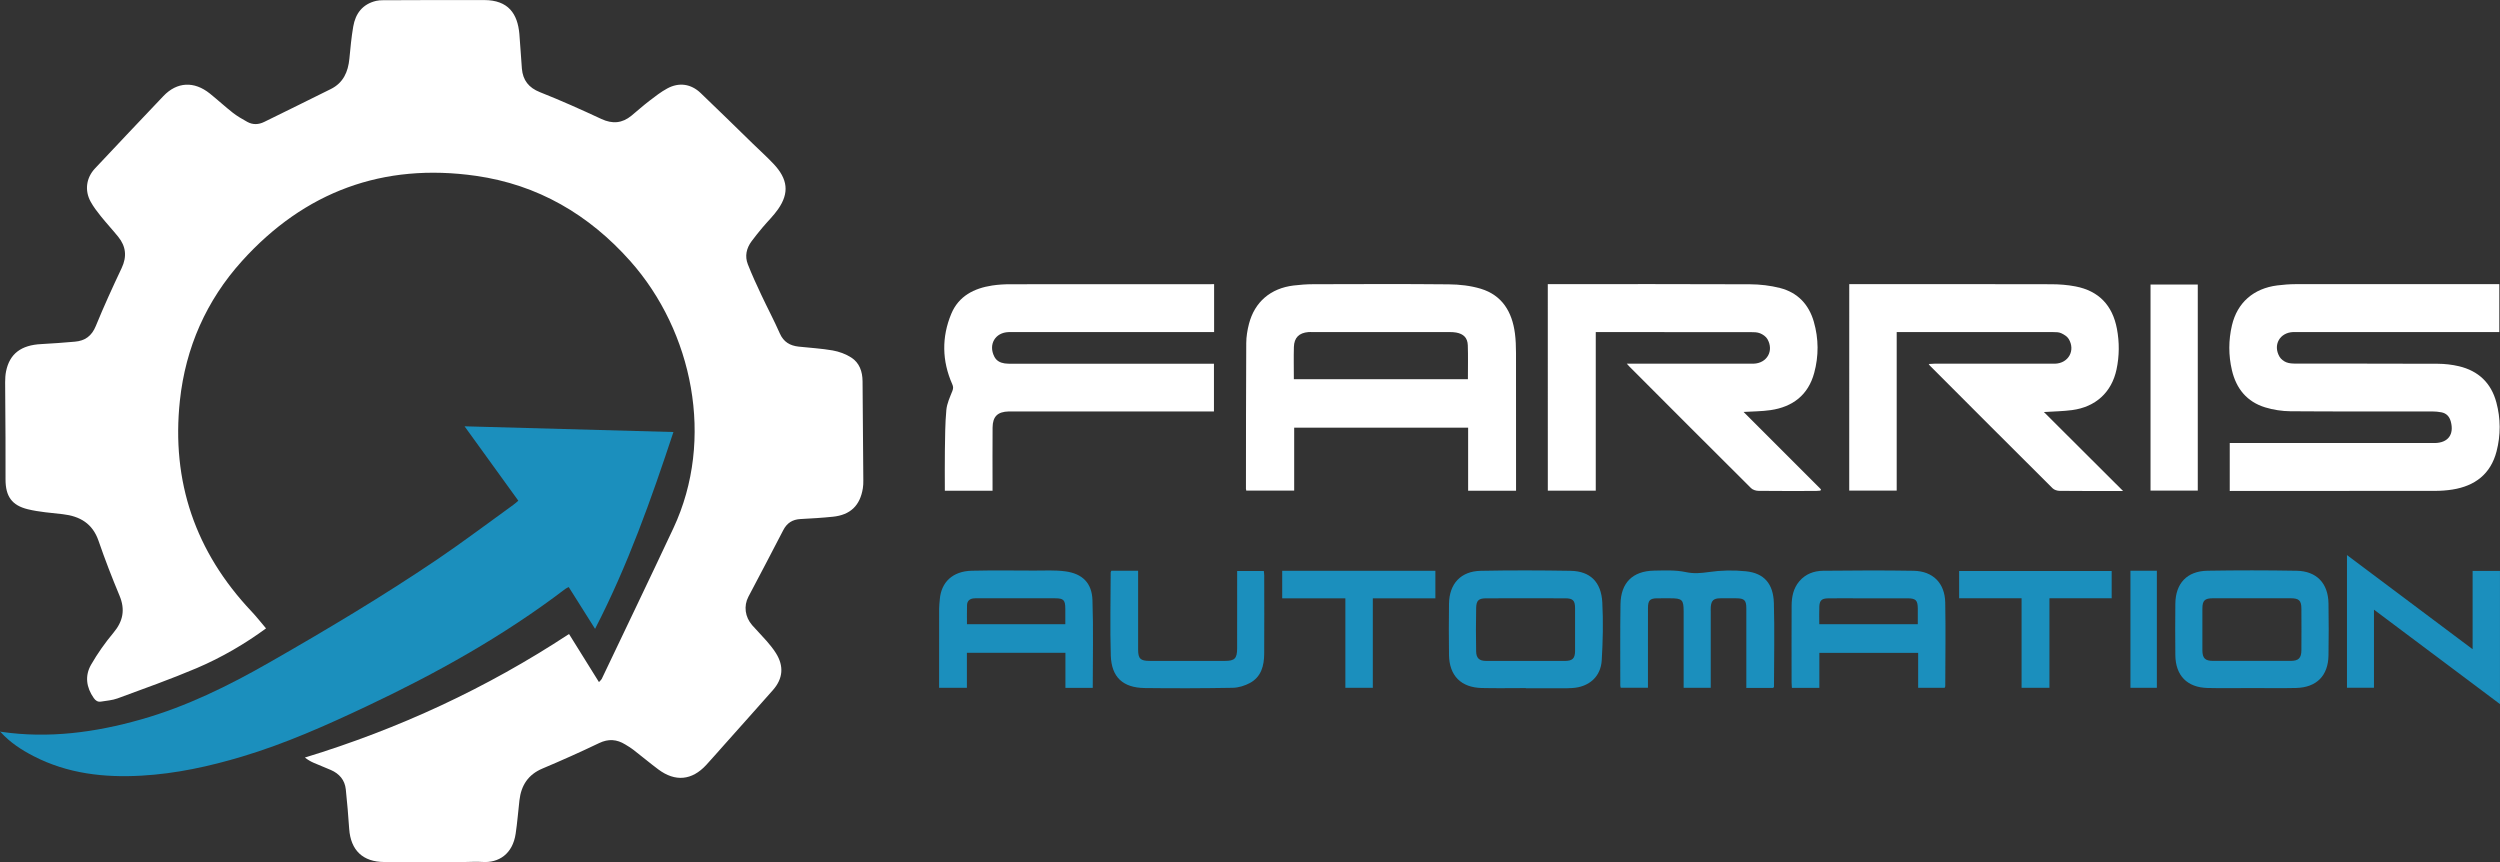
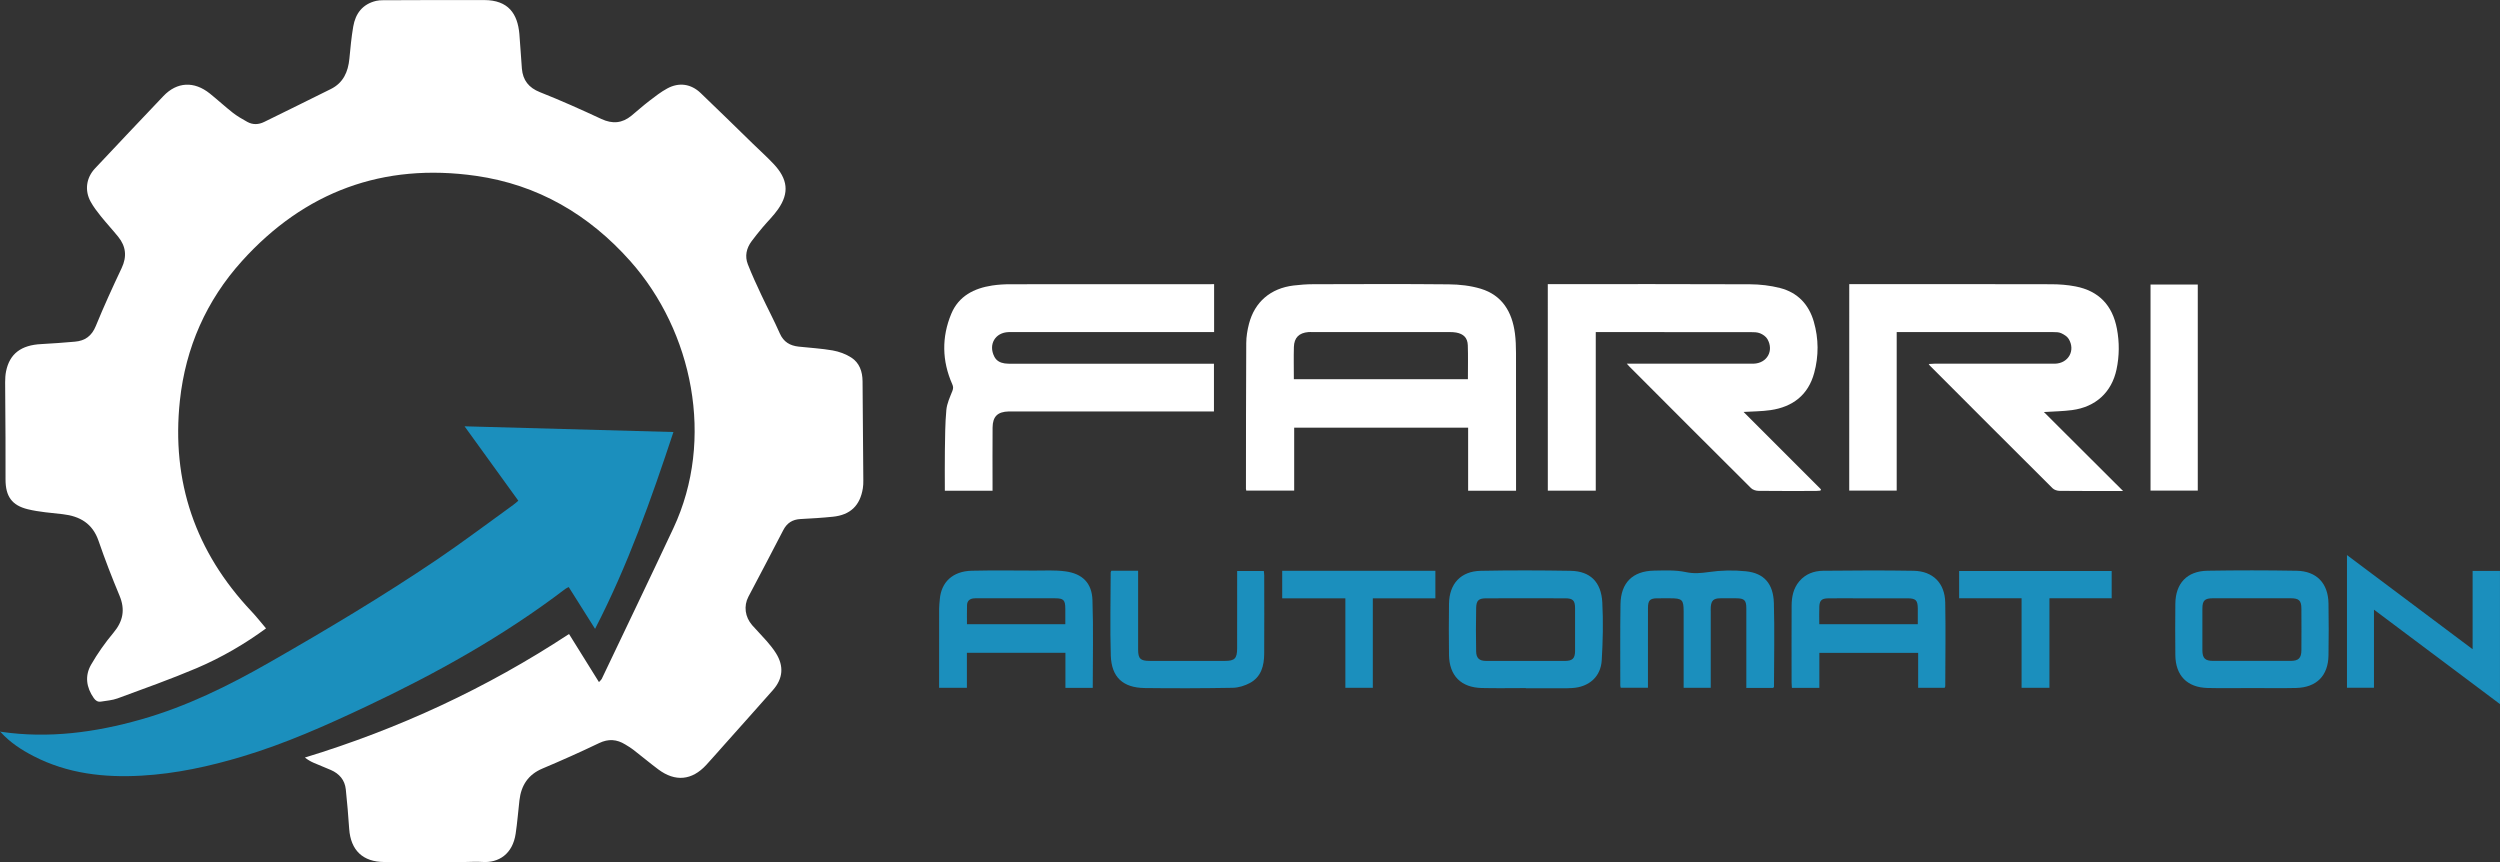
<svg xmlns="http://www.w3.org/2000/svg" width="174" height="60" viewBox="0 0 174 60" fill="none">
  <rect x="0" y="0" width="174" height="60" fill="#333333" stroke="none" />
  <g clip-path="url(#clip0_794_3754)">
    <path d="M18.516 43.736C17.075 44.793 15.439 45.758 13.692 46.501C11.885 47.268 10.031 47.926 8.188 48.606C7.822 48.741 7.414 48.768 7.024 48.832C6.806 48.867 6.653 48.766 6.526 48.585C6.006 47.844 5.894 47.037 6.339 46.263C6.788 45.481 7.317 44.733 7.895 44.041C8.571 43.235 8.724 42.426 8.316 41.451C7.792 40.198 7.301 38.927 6.859 37.644C6.442 36.434 5.564 35.926 4.37 35.788C3.556 35.693 2.729 35.638 1.936 35.444C0.814 35.171 0.387 34.535 0.385 33.374C0.383 32.424 0.389 31.471 0.383 30.521C0.376 29.215 0.36 27.91 0.358 26.604C0.358 26.35 0.373 26.091 0.422 25.844C0.671 24.618 1.473 24.015 2.878 23.948C3.655 23.91 4.432 23.845 5.207 23.781C5.919 23.722 6.385 23.386 6.669 22.688C7.225 21.327 7.838 19.987 8.467 18.658C8.843 17.862 8.77 17.149 8.227 16.479C7.835 15.994 7.409 15.536 7.019 15.051C6.762 14.731 6.51 14.402 6.313 14.045C5.878 13.263 5.999 12.375 6.611 11.724C8.193 10.04 9.781 8.359 11.374 6.685C12.318 5.693 13.511 5.631 14.607 6.512C15.148 6.946 15.659 7.42 16.206 7.849C16.516 8.09 16.864 8.289 17.208 8.481C17.593 8.696 17.996 8.679 18.39 8.485C19.937 7.723 21.487 6.966 23.031 6.194C23.893 5.764 24.229 5.002 24.317 4.085C24.39 3.337 24.457 2.587 24.585 1.848C24.741 0.94 25.233 0.288 26.175 0.062C26.324 0.027 26.484 0.016 26.638 0.016C28.992 0.009 31.347 -0.005 33.703 0.004C35.387 0.009 36.022 0.961 36.148 2.358C36.22 3.163 36.254 3.97 36.323 4.775C36.392 5.581 36.792 6.102 37.58 6.415C39.026 6.987 40.447 7.625 41.857 8.281C42.627 8.639 43.303 8.583 43.951 8.05C44.366 7.707 44.769 7.346 45.196 7.019C45.599 6.71 46.005 6.392 46.45 6.152C47.258 5.715 48.097 5.835 48.762 6.472C49.985 7.637 51.186 8.822 52.396 9.999C52.873 10.463 53.37 10.91 53.828 11.394C54.839 12.46 54.947 13.427 54.152 14.564C53.837 15.015 53.434 15.402 53.079 15.825C52.815 16.14 52.556 16.46 52.311 16.79C51.949 17.277 51.828 17.83 52.05 18.397C52.334 19.12 52.658 19.827 52.989 20.529C53.409 21.426 53.877 22.3 54.275 23.207C54.537 23.804 54.986 24.06 55.59 24.125C56.377 24.212 57.174 24.253 57.953 24.39C58.4 24.47 58.863 24.637 59.242 24.881C59.817 25.248 60.029 25.856 60.034 26.535C60.05 28.834 60.071 31.134 60.087 33.431C60.089 33.616 60.084 33.803 60.055 33.982C59.862 35.189 59.186 35.841 57.963 35.965C57.216 36.042 56.468 36.086 55.717 36.125C55.155 36.155 54.772 36.397 54.509 36.91C53.716 38.46 52.894 39.993 52.087 41.536C51.752 42.179 51.851 42.94 52.352 43.515C52.678 43.889 53.033 44.239 53.358 44.614C53.588 44.88 53.815 45.157 54.003 45.456C54.571 46.358 54.502 47.229 53.794 48.032C52.66 49.319 51.512 50.596 50.371 51.878C49.965 52.333 49.566 52.793 49.153 53.242C48.159 54.319 46.999 54.431 45.822 53.553C45.232 53.113 44.667 52.638 44.084 52.187C43.904 52.048 43.709 51.931 43.516 51.814C42.932 51.455 42.354 51.407 41.706 51.716C40.406 52.338 39.088 52.93 37.759 53.489C36.758 53.91 36.274 54.662 36.153 55.7C36.064 56.475 36.006 57.253 35.89 58.024C35.681 59.438 34.712 60.073 33.557 59.991C33.121 59.961 32.679 59.998 32.239 59.998C30.408 60 28.579 60.004 26.748 59.996C25.25 59.991 24.408 59.179 24.303 57.686C24.239 56.768 24.166 55.851 24.067 54.936C23.998 54.289 23.618 53.848 23.027 53.591C22.627 53.416 22.217 53.26 21.816 53.084C21.612 52.995 21.42 52.88 21.22 52.725C27.743 50.733 33.861 47.904 39.604 44.127C40.298 45.241 40.979 46.335 41.688 47.474C41.795 47.353 41.852 47.313 41.878 47.258C43.544 43.759 45.226 40.265 46.871 36.756C49.767 30.572 48.211 23.061 43.869 18.173C40.984 14.926 37.416 12.849 33.121 12.238C26.673 11.319 21.205 13.331 16.839 18.171C14.359 20.92 12.915 24.197 12.521 27.877C11.916 33.52 13.601 38.421 17.503 42.552C17.854 42.924 18.168 43.327 18.516 43.736Z" fill="white" />
    <path d="M0.08 50.934C3.394 51.416 6.632 50.978 9.82 50.072C12.989 49.173 15.922 47.723 18.767 46.096C22.731 43.83 26.652 41.49 30.435 38.933C32.23 37.719 33.962 36.408 35.722 35.141C35.835 35.059 35.938 34.963 36.075 34.849C34.844 33.145 33.619 31.45 32.333 29.671C37.235 29.806 42.038 29.938 46.871 30.069C45.322 34.755 43.695 39.354 41.417 43.768C40.796 42.783 40.195 41.831 39.583 40.859C39.492 40.907 39.414 40.937 39.35 40.985C35.056 44.258 30.373 46.865 25.504 49.164C22.685 50.495 19.843 51.762 16.848 52.658C14.563 53.342 12.242 53.85 9.854 53.985C7.244 54.133 4.702 53.848 2.337 52.627C1.492 52.192 0.697 51.673 0.051 50.961L0.08 50.934Z" fill="#1B8FBD" />
-     <path d="M155.19 34.172C155.19 33.03 155.19 31.955 155.19 30.835C155.374 30.835 155.539 30.835 155.704 30.835C160.202 30.835 164.698 30.835 169.195 30.835C169.281 30.835 169.366 30.835 169.451 30.835C170.384 30.825 170.819 30.243 170.576 29.341C170.482 28.992 170.274 28.763 169.919 28.696C169.712 28.657 169.499 28.637 169.288 28.637C165.997 28.634 162.705 28.648 159.414 28.623C158.827 28.619 158.222 28.525 157.661 28.355C156.386 27.967 155.639 27.047 155.341 25.764C155.099 24.726 155.101 23.678 155.344 22.642C155.715 21.062 156.845 20.074 158.504 19.864C158.925 19.811 159.35 19.779 159.774 19.777C164.386 19.772 168.995 19.774 173.606 19.774C173.716 19.774 173.824 19.774 173.952 19.774C173.952 20.895 173.952 21.981 173.952 23.111C173.789 23.111 173.638 23.111 173.487 23.111C168.961 23.111 164.437 23.111 159.911 23.111C159.812 23.111 159.712 23.107 159.613 23.111C158.673 23.141 158.179 24.01 158.655 24.829C158.752 24.996 158.946 25.144 159.129 25.216C159.331 25.298 159.572 25.305 159.796 25.307C163.087 25.312 166.378 25.304 169.669 25.318C170.161 25.32 170.663 25.378 171.142 25.49C172.495 25.812 173.383 26.649 173.746 28.006C174.05 29.138 174.053 30.281 173.761 31.413C173.351 32.996 172.256 33.824 170.688 34.073C170.283 34.137 169.87 34.165 169.46 34.165C164.82 34.172 160.183 34.169 155.543 34.169C155.431 34.172 155.321 34.172 155.19 34.172Z" fill="white" />
    <path d="M86.739 34.147C86.73 34.096 86.718 34.055 86.718 34.016C86.721 30.638 86.72 27.258 86.739 23.88C86.741 23.432 86.816 22.974 86.929 22.539C87.325 21.011 88.437 20.063 90.039 19.87C90.488 19.815 90.942 19.783 91.395 19.781C94.544 19.774 97.693 19.758 100.842 19.79C101.584 19.797 102.352 19.882 103.058 20.095C104.559 20.549 105.244 21.714 105.439 23.203C105.498 23.651 105.512 24.108 105.514 24.561C105.519 27.599 105.517 30.636 105.517 33.675C105.517 33.828 105.517 33.98 105.517 34.153C104.394 34.153 103.307 34.153 102.182 34.153C102.182 32.699 102.182 31.242 102.182 29.765C98.135 29.765 94.123 29.765 90.075 29.765C90.075 31.212 90.075 32.667 90.075 34.147C88.95 34.147 87.864 34.147 86.739 34.147ZM90.052 26.393C94.113 26.393 98.128 26.393 102.166 26.393C102.166 25.586 102.185 24.808 102.159 24.029C102.141 23.512 101.864 23.239 101.35 23.145C101.211 23.12 101.069 23.113 100.928 23.113C97.723 23.111 94.521 23.111 91.317 23.111C91.231 23.111 91.146 23.105 91.061 23.113C90.414 23.169 90.075 23.498 90.055 24.149C90.034 24.886 90.052 25.622 90.052 26.393Z" fill="white" />
    <path d="M107.726 19.776C107.895 19.776 108.037 19.776 108.177 19.776C112.717 19.776 117.256 19.765 121.796 19.786C122.497 19.79 123.215 19.872 123.893 20.046C125.11 20.358 125.892 21.179 126.242 22.391C126.583 23.576 126.588 24.778 126.267 25.961C125.848 27.5 124.768 28.321 123.229 28.545C122.607 28.635 121.97 28.632 121.352 28.671C123.144 30.462 124.943 32.262 126.742 34.062C126.728 34.09 126.712 34.121 126.698 34.149C126.595 34.156 126.492 34.17 126.391 34.17C125.057 34.172 123.724 34.179 122.39 34.163C122.214 34.162 121.991 34.092 121.872 33.973C119.044 31.162 116.228 28.339 113.411 25.517C113.365 25.471 113.324 25.421 113.225 25.312C113.434 25.312 113.569 25.312 113.705 25.312C116.372 25.312 119.039 25.312 121.705 25.312C121.819 25.312 121.932 25.314 122.046 25.312C122.979 25.286 123.481 24.42 123.013 23.603C122.912 23.425 122.697 23.276 122.502 23.198C122.301 23.116 122.058 23.116 121.835 23.116C118.402 23.113 114.969 23.113 111.536 23.113C111.395 23.113 111.255 23.113 111.065 23.113C111.065 26.798 111.065 30.464 111.065 34.151C109.928 34.151 108.842 34.151 107.728 34.151C107.726 29.378 107.726 24.602 107.726 19.776Z" fill="white" />
    <path d="M128.708 19.776C128.871 19.776 129.011 19.776 129.15 19.776C133.688 19.776 138.227 19.77 142.765 19.783C143.328 19.784 143.901 19.827 144.452 19.934C146.079 20.246 147.03 21.254 147.337 22.878C147.516 23.823 147.509 24.77 147.311 25.709C146.975 27.299 145.861 28.326 144.213 28.543C143.59 28.626 142.957 28.632 142.256 28.678C144.089 30.506 145.888 32.299 147.765 34.172C147.536 34.172 147.415 34.172 147.296 34.172C145.978 34.172 144.658 34.179 143.34 34.163C143.178 34.162 142.973 34.094 142.861 33.984C140.004 31.143 137.159 28.291 134.311 25.439C134.293 25.421 134.281 25.394 134.238 25.334C134.391 25.327 134.524 25.312 134.655 25.312C137.35 25.311 140.045 25.312 142.739 25.312C142.838 25.312 142.937 25.314 143.037 25.312C143.966 25.282 144.467 24.388 143.979 23.587C143.872 23.411 143.654 23.28 143.457 23.189C143.299 23.116 143.097 23.114 142.916 23.114C139.385 23.111 135.853 23.111 132.322 23.111C132.226 23.111 132.132 23.111 132.01 23.111C132.01 26.807 132.01 30.464 132.01 34.146C130.899 34.146 129.815 34.146 128.706 34.146C128.708 29.378 128.708 24.603 128.708 19.776Z" fill="white" />
    <path d="M84.502 19.777C84.502 20.918 84.502 21.993 84.502 23.114C84.337 23.114 84.184 23.114 84.034 23.114C79.523 23.114 75.012 23.114 70.502 23.114C70.402 23.114 70.303 23.113 70.204 23.114C69.263 23.139 68.774 23.978 69.205 24.822C69.354 25.115 69.616 25.247 69.921 25.293C70.088 25.32 70.26 25.314 70.431 25.314C74.955 25.316 79.481 25.314 84.005 25.314C84.159 25.314 84.312 25.314 84.491 25.314C84.491 26.421 84.491 27.505 84.491 28.637C84.342 28.637 84.191 28.637 84.041 28.637C79.545 28.637 75.047 28.637 70.551 28.637C70.438 28.637 70.324 28.635 70.211 28.637C69.434 28.657 69.091 28.984 69.084 29.76C69.073 31.08 69.081 32.401 69.081 33.721C69.081 33.859 69.081 33.996 69.081 34.154C67.959 34.154 66.875 34.154 65.761 34.154C65.761 33.202 65.75 32.267 65.764 31.334C65.779 30.4 65.779 29.462 65.866 28.532C65.908 28.081 66.116 27.64 66.286 27.208C66.355 27.032 66.354 26.913 66.277 26.741C65.559 25.117 65.532 23.461 66.213 21.831C66.728 20.605 67.794 20.065 69.05 19.872C69.469 19.808 69.897 19.783 70.321 19.783C74.93 19.777 79.541 19.779 84.151 19.779C84.262 19.777 84.372 19.777 84.502 19.777Z" fill="white" />
    <path d="M67.296 45.433C67.296 46.257 67.296 47.048 67.296 47.869C66.65 47.869 66.034 47.869 65.362 47.869C65.362 47.716 65.362 47.565 65.362 47.414C65.362 45.724 65.36 44.036 65.364 42.346C65.364 42.135 65.394 41.923 65.41 41.712C65.507 40.537 66.283 39.754 67.64 39.723C69.086 39.691 70.534 39.707 71.981 39.713C72.703 39.715 73.436 39.67 74.148 39.766C75.335 39.926 75.995 40.575 76.035 41.765C76.105 43.789 76.055 45.818 76.055 47.874C75.43 47.874 74.817 47.874 74.153 47.874C74.153 47.064 74.153 46.263 74.153 45.434C71.855 45.433 69.607 45.433 67.296 45.433ZM67.301 43.444C69.609 43.444 71.855 43.444 74.146 43.444C74.146 43.069 74.148 42.719 74.146 42.367C74.141 41.758 74.029 41.642 73.425 41.641C71.626 41.639 69.827 41.641 68.028 41.641C67.929 41.641 67.83 41.637 67.732 41.651C67.475 41.689 67.315 41.843 67.306 42.103C67.292 42.54 67.301 42.977 67.301 43.444Z" fill="#1B8FBD" />
    <path d="M126.627 47.876C125.947 47.876 125.344 47.876 124.716 47.876C124.707 47.745 124.695 47.634 124.695 47.524C124.693 45.736 124.688 43.949 124.697 42.161C124.7 41.543 124.814 40.948 125.234 40.454C125.671 39.942 126.258 39.732 126.897 39.725C128.994 39.704 131.093 39.69 133.192 39.727C134.535 39.752 135.361 40.585 135.388 41.936C135.425 43.878 135.393 45.822 135.39 47.766C135.39 47.791 135.37 47.816 135.347 47.869C134.756 47.869 134.155 47.869 133.504 47.869C133.504 47.073 133.504 46.271 133.504 45.438C131.197 45.438 128.937 45.438 126.627 45.438C126.627 46.238 126.627 47.039 126.627 47.876ZM133.479 43.443C133.479 43.066 133.483 42.714 133.479 42.364C133.472 41.772 133.344 41.644 132.746 41.642C131.527 41.641 130.308 41.642 129.09 41.642C128.465 41.642 127.842 41.635 127.218 41.646C126.799 41.653 126.645 41.792 126.625 42.202C126.606 42.609 126.622 43.016 126.622 43.446C128.917 43.443 131.178 43.443 133.479 43.443Z" fill="#1B8FBD" />
    <path d="M123.412 47.88C122.807 47.88 122.202 47.88 121.544 47.88C121.544 47.709 121.544 47.556 121.544 47.405C121.544 45.717 121.546 44.027 121.544 42.339C121.544 41.774 121.409 41.644 120.838 41.641C120.454 41.639 120.071 41.634 119.69 41.642C119.268 41.651 119.104 41.809 119.071 42.229C119.062 42.341 119.067 42.456 119.067 42.57C119.067 44.173 119.067 45.777 119.067 47.38C119.067 47.533 119.067 47.688 119.067 47.871C118.437 47.871 117.837 47.871 117.181 47.871C117.181 47.714 117.181 47.563 117.181 47.412C117.181 45.795 117.181 44.176 117.181 42.559C117.181 41.738 117.08 41.641 116.246 41.641C115.934 41.641 115.622 41.635 115.311 41.642C114.836 41.653 114.701 41.794 114.699 42.307C114.694 43.542 114.697 44.777 114.697 46.01C114.697 46.618 114.697 47.226 114.697 47.867C114.051 47.867 113.437 47.867 112.804 47.867C112.793 47.821 112.772 47.769 112.772 47.716C112.774 45.829 112.756 43.942 112.786 42.055C112.809 40.557 113.634 39.743 115.123 39.716C115.857 39.704 116.613 39.665 117.321 39.816C117.887 39.937 118.379 39.894 118.936 39.814C119.782 39.691 120.664 39.674 121.515 39.761C122.777 39.892 123.423 40.619 123.462 41.978C123.517 43.92 123.472 45.866 123.469 47.808C123.465 47.823 123.449 47.833 123.412 47.88Z" fill="#1B8FBD" />
    <path d="M106.193 47.89C105.173 47.89 104.151 47.91 103.131 47.885C101.685 47.851 100.873 47.028 100.851 45.587C100.835 44.395 100.834 43.203 100.851 42.012C100.873 40.621 101.676 39.755 103.064 39.729C105.147 39.688 107.231 39.693 109.316 39.729C110.668 39.752 111.443 40.495 111.52 41.923C111.591 43.265 111.56 44.619 111.481 45.96C111.411 47.11 110.586 47.819 109.426 47.887C109.312 47.894 109.199 47.899 109.085 47.901C108.122 47.903 107.157 47.901 106.193 47.901C106.193 47.895 106.193 47.892 106.193 47.89ZM106.224 41.641C105.301 41.641 104.38 41.639 103.458 41.642C102.922 41.644 102.753 41.779 102.741 42.311C102.72 43.318 102.721 44.326 102.739 45.333C102.748 45.811 102.959 45.999 103.435 46.001C105.264 46.007 107.095 46.007 108.924 46.001C109.444 45.999 109.621 45.822 109.625 45.314C109.63 44.32 109.63 43.327 109.625 42.332C109.623 41.794 109.476 41.646 108.945 41.642C108.039 41.637 107.132 41.641 106.224 41.641Z" fill="#1B8FBD" />
    <path d="M156.742 47.888C155.708 47.888 154.672 47.91 153.639 47.883C152.222 47.846 151.416 47.014 151.404 45.594C151.391 44.404 151.391 43.212 151.404 42.019C151.418 40.601 152.215 39.748 153.637 39.723C155.706 39.688 157.777 39.688 159.845 39.725C161.242 39.75 162.04 40.599 162.063 41.996C162.083 43.201 162.083 44.407 162.063 45.614C162.042 47.032 161.231 47.849 159.806 47.883C158.783 47.908 157.762 47.888 156.742 47.888ZM156.749 41.639C155.841 41.639 154.934 41.637 154.026 41.639C153.446 41.641 153.288 41.794 153.286 42.362C153.283 43.327 153.283 44.292 153.286 45.257C153.288 45.809 153.474 45.998 154.03 45.998C155.83 46.001 157.631 46.001 159.432 45.998C159.98 45.996 160.174 45.802 160.177 45.253C160.184 44.288 160.184 43.324 160.177 42.359C160.174 41.794 160.009 41.641 159.428 41.639C158.536 41.637 157.642 41.639 156.749 41.639Z" fill="#1B8FBD" />
    <path d="M172.094 45.186C172.094 43.325 172.094 41.545 172.094 39.736C172.74 39.736 173.356 39.736 173.998 39.736C173.998 42.801 173.998 45.863 173.998 49.004C171.074 46.813 168.181 44.645 165.228 42.433C165.228 44.279 165.228 46.056 165.228 47.865C164.588 47.865 163.986 47.865 163.349 47.865C163.349 44.821 163.349 41.769 163.349 38.632C166.268 40.82 169.142 42.973 172.094 45.186Z" fill="#1B8FBD" />
    <path d="M149.677 34.146C149.677 29.355 149.677 24.591 149.677 19.802C150.774 19.802 151.858 19.802 152.965 19.802C152.965 24.57 152.965 29.344 152.965 34.146C151.879 34.146 150.795 34.146 149.677 34.146Z" fill="white" />
    <path d="M77.354 39.722C77.962 39.722 78.555 39.722 79.213 39.722C79.213 39.882 79.213 40.031 79.213 40.18C79.213 41.854 79.211 43.53 79.213 45.203C79.213 45.845 79.371 45.999 80.022 45.999C81.766 46.001 83.51 46.001 85.254 45.999C85.93 45.999 86.102 45.831 86.104 45.136C86.109 43.505 86.106 41.872 86.106 40.24C86.106 40.086 86.106 39.929 86.106 39.741C86.725 39.741 87.328 39.741 87.962 39.741C87.97 39.835 87.99 39.944 87.99 40.05C87.992 41.866 87.999 43.684 87.988 45.5C87.983 46.33 87.786 47.105 87 47.533C86.64 47.728 86.2 47.864 85.793 47.871C83.751 47.906 81.709 47.913 79.667 47.887C78.156 47.867 77.357 47.131 77.311 45.621C77.252 43.693 77.3 41.761 77.304 39.832C77.306 39.809 77.327 39.784 77.354 39.722Z" fill="#1B8FBD" />
    <path d="M99.902 41.644C98.445 41.644 97.021 41.644 95.548 41.644C95.548 43.741 95.548 45.79 95.548 47.871C94.901 47.871 94.297 47.871 93.637 47.871C93.637 45.818 93.637 43.757 93.637 41.642C92.144 41.642 90.706 41.642 89.241 41.642C89.241 40.974 89.241 40.359 89.241 39.73C92.803 39.73 96.341 39.73 99.902 39.73C99.902 40.358 99.902 40.964 99.902 41.644Z" fill="#1B8FBD" />
    <path d="M140.702 41.639C139.224 41.639 137.799 41.639 136.355 41.639C136.355 40.987 136.355 40.381 136.355 39.743C139.884 39.743 143.416 39.743 146.973 39.743C146.973 40.363 146.973 40.978 146.973 41.641C145.529 41.641 144.105 41.641 142.641 41.641C142.641 43.737 142.641 45.788 142.641 47.869C141.986 47.869 141.371 47.869 140.702 47.869C140.702 45.808 140.702 43.746 140.702 41.639Z" fill="#1B8FBD" />
-     <path d="M148.279 39.725C148.906 39.725 149.496 39.725 150.117 39.725C150.117 42.44 150.117 45.141 150.117 47.871C149.512 47.871 148.911 47.871 148.279 47.871C148.279 45.166 148.279 42.465 148.279 39.725Z" fill="#1B8FBD" />
    <path d="M0.051 50.961C0.034 50.941 0.016 50.92 0 50.9C0.027 50.911 0.053 50.923 0.08 50.934L0.051 50.961Z" fill="#1B8FBD" />
  </g>
  <defs>
    <clipPath id="clip0_794_3754">
      <rect width="174" height="60" fill="white" />
    </clipPath>
  </defs>
</svg>